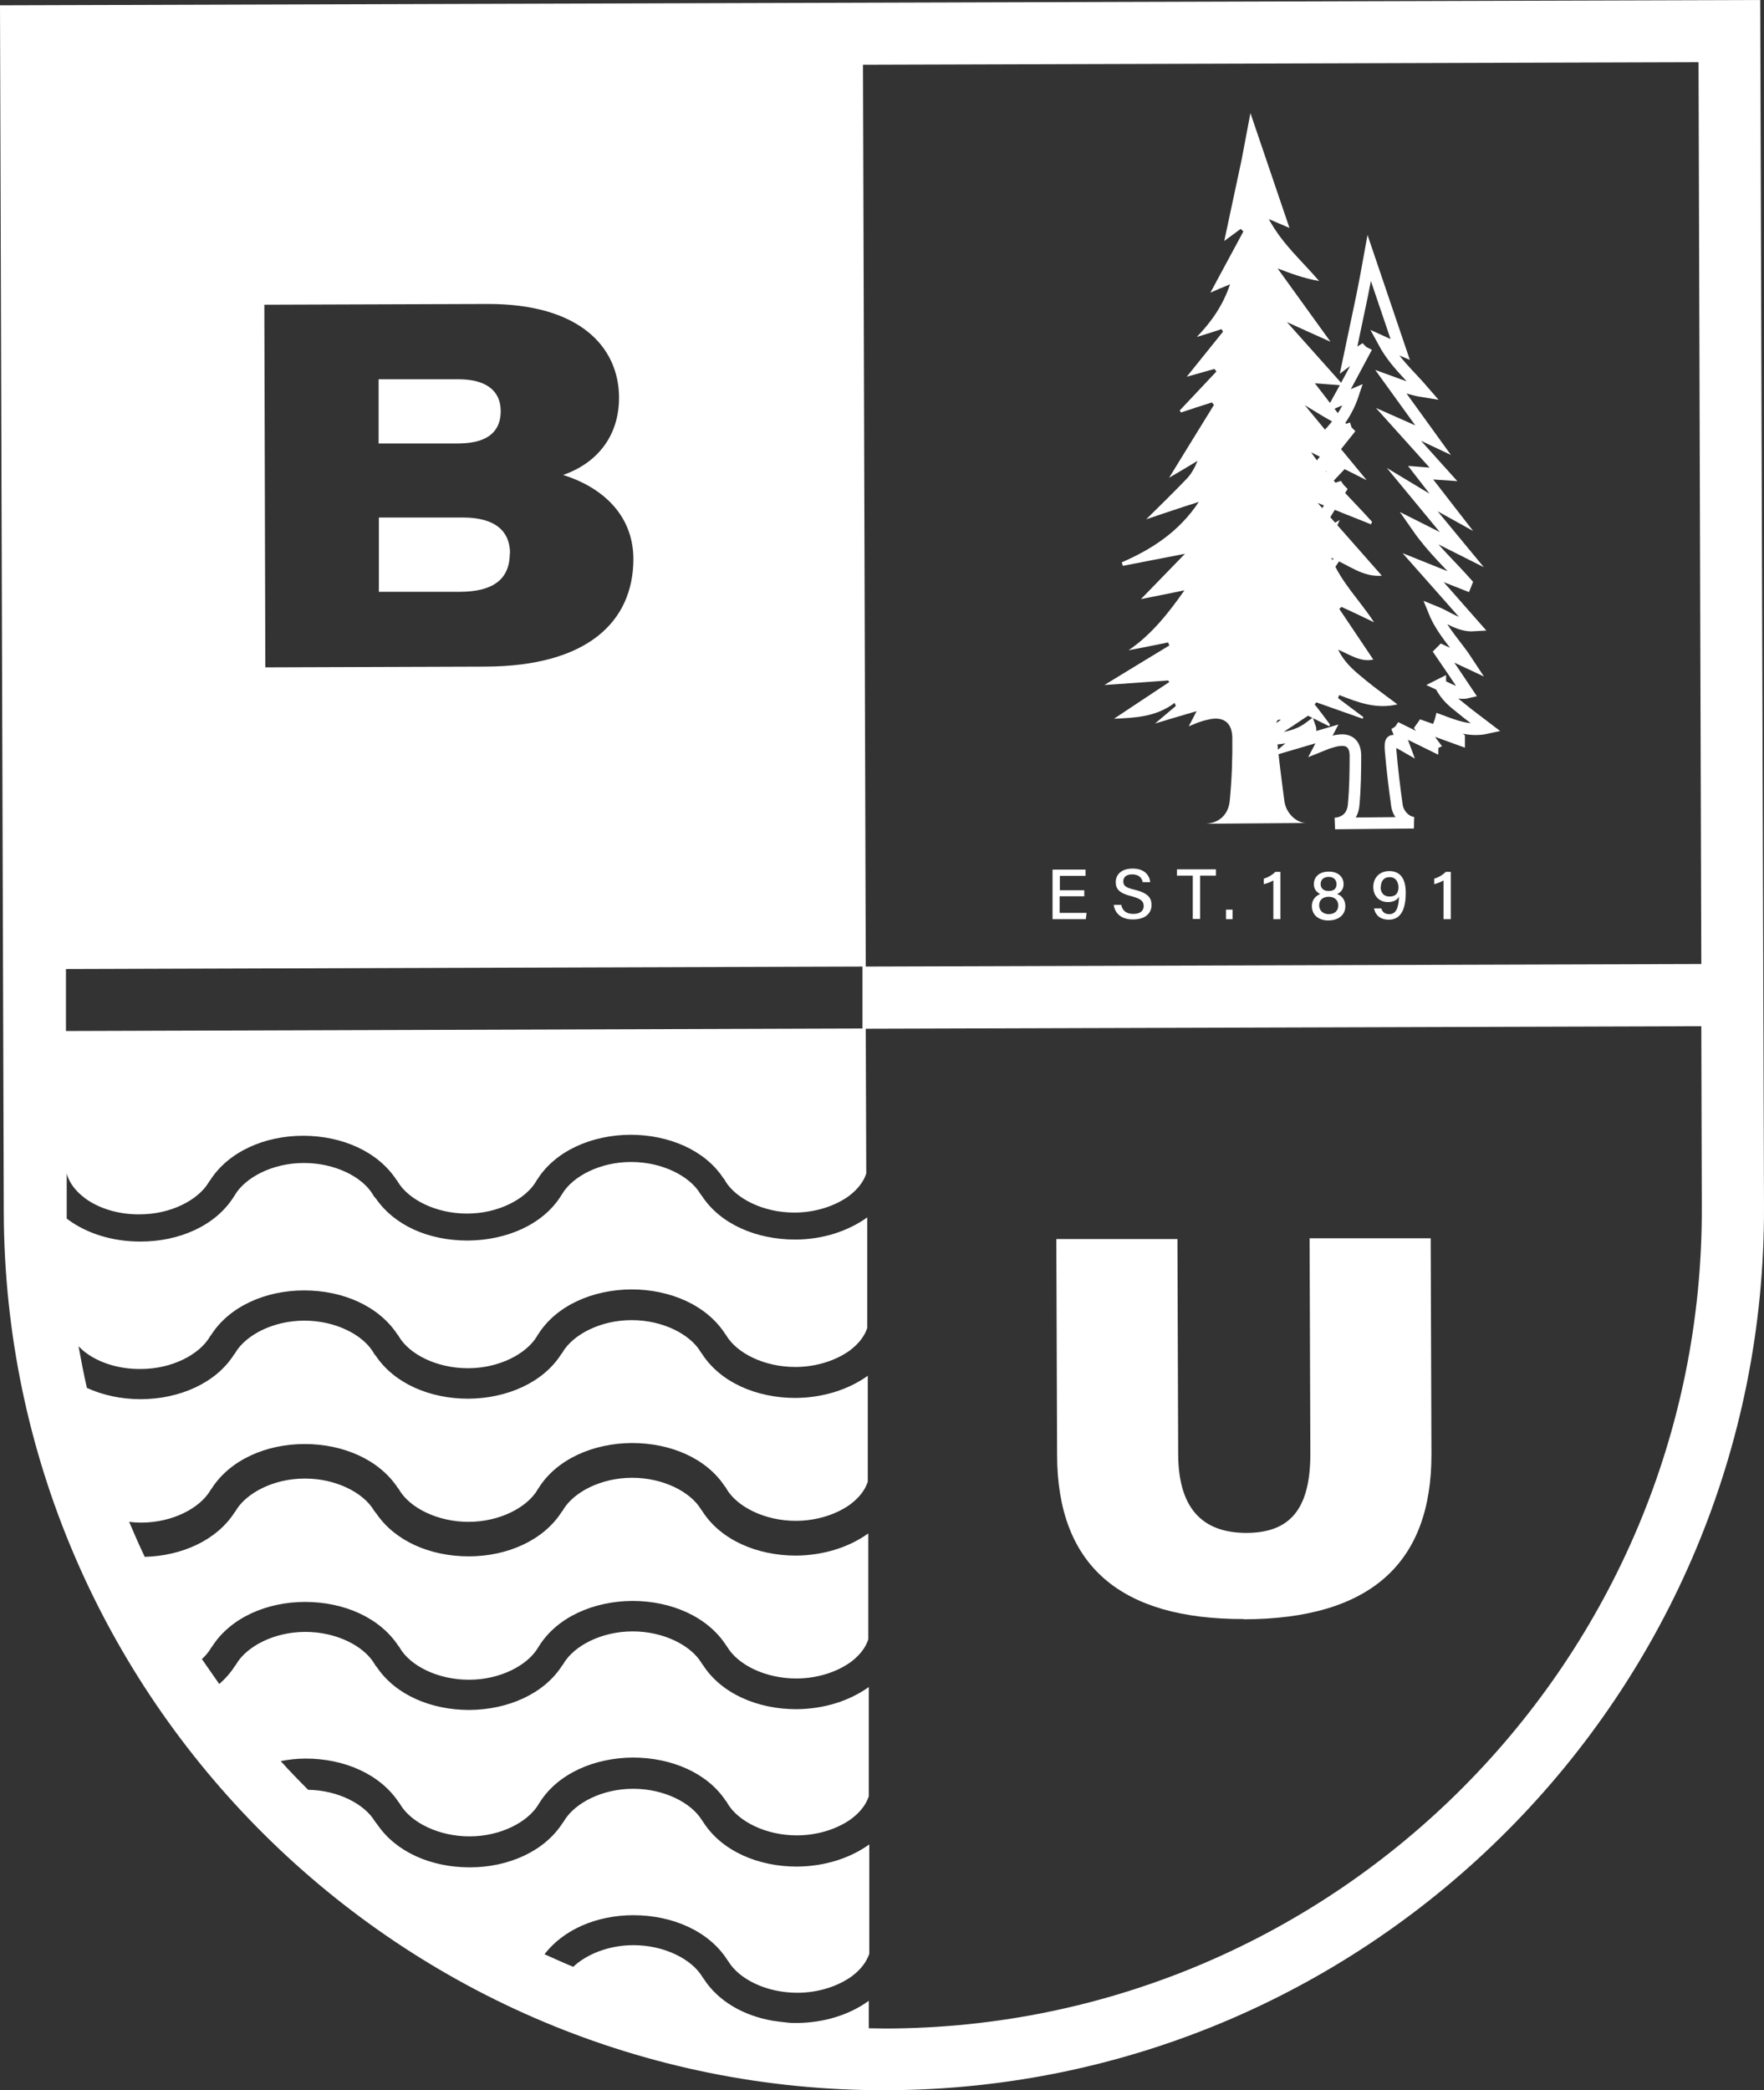
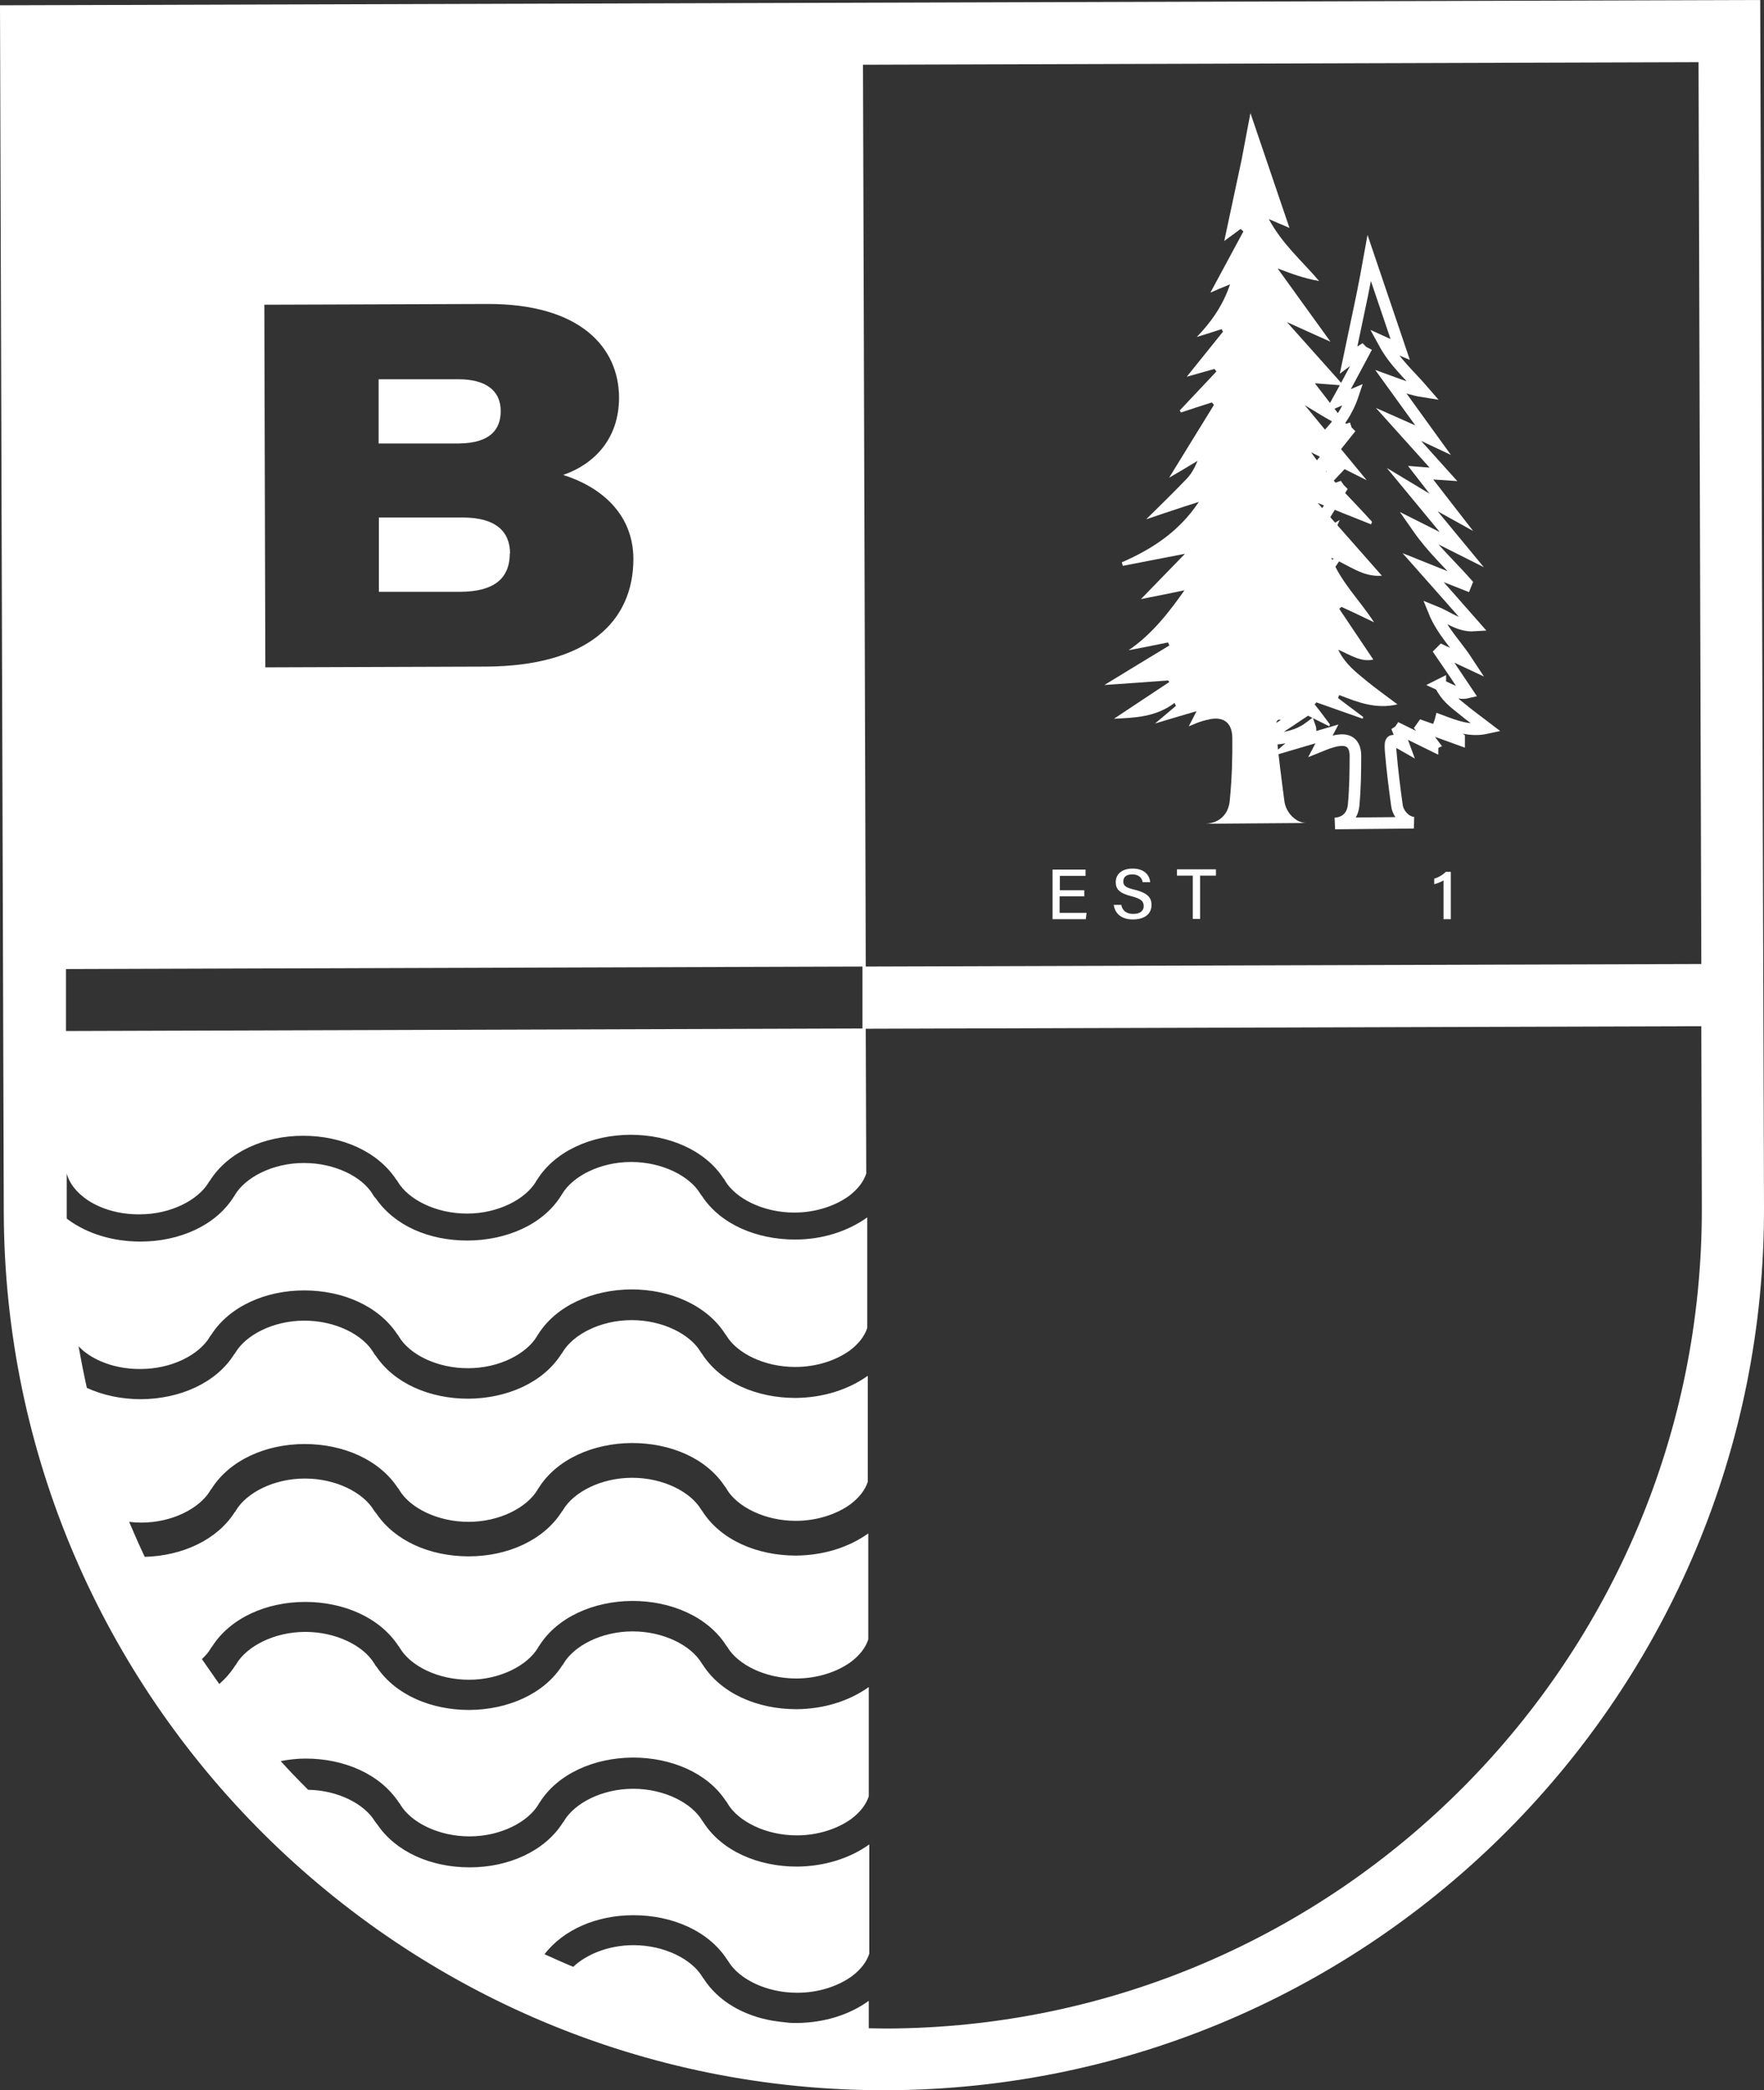
<svg xmlns="http://www.w3.org/2000/svg" id="Layer_2" data-name="Layer 2" viewBox="0 0 70.07 83">
  <rect x="0" y="0" width="70.07" height="83" fill="#333333" stroke="none" />
  <defs>
    <style> .cls-1, .cls-2 { fill: none; } .cls-2 { stroke: #fff; stroke-miterlimit: 10; stroke-width: .46px; } .cls-3 { fill: #fff; } .cls-4 { clip-path: url(#clippath); } </style>
    <clipPath id="clippath">
      <rect class="cls-1" width="70.07" height="83" />
    </clipPath>
  </defs>
  <g id="Layer_1-2" data-name="Layer 1">
    <g class="cls-4">
      <g>
        <path class="cls-3" d="M.15,48.15c.06,19.28,15.79,34.91,35.07,34.85,19.28-.06,34.91-15.79,34.85-35.07l-.15-47.93L0,.21l.15,47.93ZM34.28,2.57l33.19-.1.11,35.81-33.19.1-.11-35.81ZM10.49,12.1l8.87-.03c3.68-.01,5.22,1.72,5.23,3.71,0,1.67-1.01,2.66-2.22,3.08,1.44.45,2.78,1.5,2.79,3.33,0,2.5-1.83,4.26-5.86,4.28l-8.76.03-.04-14.39h0ZM2.61,38.48l31.65-.1v2.46l-31.64.1v-2.46h0ZM2.61,46.39c.05.44.31.85.78,1.2.52.38,1.29.64,2.16.63,1.24,0,2.32-.57,2.74-1.27,0,0,0-.01.01-.02.01-.02.03-.03.04-.05.72-1.14,2.16-1.78,3.7-1.78,1.54,0,2.96.62,3.7,1.74.03.03.05.06.07.1.42.69,1.5,1.25,2.74,1.25s2.32-.57,2.74-1.27c.01-.03.03-.05.05-.08.72-1.14,2.16-1.77,3.7-1.78,1.53,0,2.96.61,3.69,1.72.03.03.06.07.08.12.42.69,1.5,1.25,2.74,1.25.86,0,1.63-.27,2.16-.65.36-.27.59-.57.7-.9l-.02-5.75,33.19-.1.02,7.2c.05,17.92-14.48,32.55-32.4,32.6-.23,0-.46-.01-.69-.01v-1.09c-.76.55-1.76.87-2.85.88-.14,0-.29,0-.42-.02-.18-.02-.37-.04-.55-.07-1.16-.2-2.17-.78-2.74-1.67-.02-.02-.04-.05-.05-.07-.42-.7-1.5-1.26-2.74-1.26-.98,0-1.86.36-2.39.86-.39-.16-.76-.33-1.14-.5.76-.99,2.09-1.55,3.53-1.55,1.55,0,2.99.63,3.72,1.76.02.02.03.05.05.07.42.7,1.5,1.25,2.74,1.25.86,0,1.63-.27,2.16-.65.36-.27.59-.57.7-.9v-4.34c-.77.55-1.77.87-2.87.88-1.55,0-2.99-.62-3.72-1.76-.02-.02-.03-.05-.05-.07-.42-.7-1.5-1.26-2.74-1.26s-2.32.57-2.74,1.27c-.01.03-.03.05-.05.07-.72,1.14-2.16,1.78-3.7,1.78s-2.93-.61-3.67-1.7c-.03-.04-.07-.08-.1-.13-.41-.68-1.45-1.23-2.65-1.25-.37-.37-.74-.75-1.09-1.14.32-.06.65-.1.99-.1,1.54,0,2.96.62,3.7,1.74.03.03.05.06.07.1.42.69,1.5,1.25,2.74,1.25s2.32-.57,2.74-1.27c.01-.03.03-.05.05-.08.72-1.14,2.16-1.77,3.7-1.78,1.53,0,2.96.61,3.69,1.72.03.03.06.07.08.12.42.69,1.5,1.25,2.74,1.25.86,0,1.63-.27,2.16-.65.36-.27.59-.57.7-.9v-4.34c-.77.55-1.77.87-2.87.88-1.55,0-2.99-.62-3.72-1.76-.02-.02-.04-.05-.05-.07-.42-.7-1.5-1.26-2.74-1.26s-2.32.57-2.74,1.27c-.01.03-.03.05-.05.07-.72,1.14-2.16,1.77-3.7,1.78-1.52,0-2.93-.6-3.67-1.7-.04-.04-.07-.08-.1-.14-.42-.7-1.5-1.26-2.74-1.26s-2.32.57-2.74,1.27c-.01.03-.03.05-.05.07-.17.27-.39.52-.63.73-.23-.33-.46-.66-.69-.99.14-.13.26-.27.35-.42.01-.03.03-.05.05-.07.72-1.14,2.16-1.78,3.7-1.78,1.54,0,2.96.62,3.7,1.74.03.03.05.06.07.1.42.7,1.5,1.25,2.74,1.25s2.32-.57,2.74-1.27c.01-.03.03-.05.05-.08.72-1.14,2.16-1.77,3.7-1.78,1.55,0,2.99.63,3.72,1.76.02.02.03.05.05.07.42.7,1.5,1.25,2.74,1.25.86,0,1.63-.27,2.16-.65.36-.27.59-.57.7-.9v-4.21c-.77.55-1.77.87-2.87.88-1.55,0-2.99-.62-3.72-1.76-.02-.02-.03-.05-.05-.07-.42-.7-1.5-1.26-2.74-1.26s-2.32.57-2.74,1.27c-.01.03-.03.05-.05.07-.72,1.14-2.16,1.78-3.7,1.78s-2.93-.61-3.67-1.7c-.03-.04-.07-.08-.1-.13-.42-.7-1.5-1.26-2.74-1.26s-2.32.57-2.74,1.27c-.01.03-.03.05-.05.07-.7,1.1-2.08,1.73-3.57,1.77-.22-.46-.42-.92-.62-1.39.16.02.31.03.48.03,1.24,0,2.32-.57,2.74-1.27,0,0,0-.01.01-.02.01-.02.03-.03.04-.05.72-1.14,2.16-1.78,3.7-1.78,1.54,0,2.96.62,3.7,1.74.03.03.05.06.07.1.42.69,1.5,1.25,2.74,1.25s2.32-.57,2.74-1.27c.01-.03.03-.05.05-.08.72-1.14,2.16-1.77,3.7-1.78,1.55,0,2.96.61,3.69,1.72.03.03.06.07.08.12.42.69,1.5,1.25,2.74,1.25.86,0,1.63-.27,2.16-.65.36-.27.59-.57.7-.9v-4.21c-.77.55-1.77.87-2.87.88-1.55,0-2.99-.62-3.72-1.76-.02-.02-.04-.05-.05-.07-.42-.7-1.5-1.26-2.74-1.26s-2.32.57-2.74,1.27c-.01.03-.03.05-.05.07-.72,1.14-2.16,1.77-3.7,1.78-1.52,0-2.93-.6-3.67-1.7-.04-.04-.07-.08-.1-.14-.42-.7-1.5-1.26-2.74-1.26s-2.32.57-2.74,1.27c-.01.03-.03.05-.05.07-.72,1.14-2.16,1.77-3.7,1.78-.78,0-1.52-.16-2.15-.45-.12-.54-.23-1.1-.33-1.65.1.1.2.19.31.27.52.38,1.29.64,2.16.63,1.24,0,2.32-.57,2.74-1.27.01-.03.03-.05.05-.07.72-1.14,2.16-1.78,3.7-1.78,1.54,0,2.96.62,3.7,1.74.03.03.05.06.07.1.42.7,1.5,1.25,2.74,1.25s2.32-.57,2.74-1.27c.01-.03.03-.05.05-.08.72-1.14,2.16-1.77,3.7-1.78,1.55,0,2.99.63,3.72,1.76.02.02.03.05.05.07.42.7,1.5,1.25,2.74,1.25.86,0,1.63-.27,2.16-.65.36-.27.59-.57.7-.9v-4.39c-.77.55-1.77.88-2.87.88-1.53,0-2.96-.61-3.69-1.72-.03-.03-.05-.07-.08-.11-.42-.69-1.5-1.25-2.74-1.25-1.24,0-2.32.57-2.74,1.27-.02.03-.03.05-.05.08-.72,1.14-2.16,1.76-3.7,1.77-1.55,0-2.9-.59-3.65-1.67-.05-.05-.09-.1-.12-.16-.42-.7-1.5-1.25-2.74-1.25s-2.32.57-2.74,1.27c-.01.03-.03.05-.05.08-.72,1.14-2.16,1.77-3.7,1.77-1.1,0-2.1-.31-2.86-.86-.02-.02-.04-.03-.07-.05,0-.12,0-.23,0-.35v-1.75l-.03.07h-.01Z" />
-         <path class="cls-3" d="M49.4,64.3c5.08-.01,7.47-2.27,7.46-6.56l-.03-8.57h-4.81s.03,8.56.03,8.56c0,2.27-.87,3.13-2.53,3.14-1.57,0-2.71-.77-2.72-3.12l-.03-8.55h-4.81s.03,8.58.03,8.58c.01,4.41,2.54,6.52,7.41,6.51h0Z" />
        <path class="cls-3" d="M20.26,21.98c0-.88-.58-1.43-1.87-1.43h-3.34v2.95h3.24c1.25-.01,1.96-.46,1.96-1.53h0Z" />
        <path class="cls-3" d="M19.89,16.33c0-.86-.64-1.27-1.68-1.27h-3.17v2.55h3.18c1.29-.01,1.67-.59,1.67-1.29h0Z" />
        <path class="cls-3" d="M53.16,25.8c.5.22.91.5,1.39.39-.46-.69-.91-1.35-1.35-2.01.03-.03.05-.05.09-.08.43.2.86.4,1.29.61-.57-.88-1.3-1.57-1.7-2.56.67.27,1.25.78,2.01.71-.83-.95-1.67-1.89-2.55-2.89.76.31,1.44.58,2.12.85.01-.03.03-.06.04-.1-.79-.89-1.67-1.68-2.42-2.76.8.4,1.51.76,2.21,1.11l-2.46-2.98c.32.19.63.39.95.57.32.18.64.35.96.52l-1.51-1.96c.33.03.74.05,1.14.09l-2.25-2.52c.63.29,1.18.53,1.73.78l-2.1-2.91c.59.22,1,.38,1.65.5-.7-.82-1.46-1.46-2-2.46.33.14.58.25.82.35l-1.55-4.56c-.13.7-.24,1.27-.35,1.85l-.69,3.23c.26-.19.45-.33.65-.48.03.03.07.06.11.1-.44.82-.88,1.63-1.31,2.43.2-.09.46-.2.78-.33-.29.86-.76,1.51-1.32,2.09.33-.1.65-.2.98-.31.02.03.04.06.06.1-.48.6-.96,1.19-1.44,1.79.35-.1.72-.2,1.1-.31.03.03.05.07.08.1-.49.52-.97,1.03-1.46,1.55.02.03.04.05.05.08.41-.14.82-.27,1.23-.4.03.03.05.07.08.1-.61.98-1.21,1.97-1.78,2.89.33-.19.73-.43,1.13-.67-.12.29-.26.54-.45.73-.52.54-1.07,1.08-1.59,1.59.65-.22,1.36-.46,2.09-.69-.79,1.19-1.87,1.88-3.06,2.4.01.05.03.09.04.14.8-.16,1.61-.31,2.47-.48-.57.59-1.13,1.16-1.75,1.8.61-.12,1.15-.23,1.73-.35-.64.91-1.31,1.76-2.22,2.38.52-.1,1.05-.2,1.57-.31.01.04.03.07.05.12-.83.5-1.66,1.01-2.58,1.57.9-.06,1.72-.12,2.53-.18.01.02.03.04.05.06-.74.49-1.48.98-2.2,1.46.82-.04,1.66-.06,2.41-.63.01.04.03.08.05.12-.25.21-.5.42-.83.7.6-.18,1.09-.33,1.65-.49-.12.24-.2.39-.31.6.19-.07.32-.14.46-.18.14-.05.28-.08.43-.11.51-.08.83.16.84.74.01.82-.02,1.66-.1,2.49-.05.57-.42.89-.93.93l3.94-.03c-.39-.02-.78-.41-.84-.86-.12-.91-.24-1.81-.32-2.72-.05-.59.03-.63.5-.37.05.03.1.05.17.1-.11-.27-.19-.49-.28-.71.03-.03.06-.05.1-.08.54.27,1.08.53,1.61.8.01-.02.02-.05.03-.07-.2-.27-.4-.54-.61-.8.02-.03.05-.05.07-.08.61.22,1.23.43,1.84.65l.02-.07c-.33-.25-.67-.5-1-.75.01-.04.03-.08.05-.12.74.29,1.46.57,2.31.37-.45-.34-.86-.63-1.25-.95-.38-.32-.79-.61-1.09-1.19h0Z" />
        <path class="cls-2" d="M57.19,27.19c.4.18.72.4,1.1.31-.37-.55-.72-1.08-1.08-1.6.02-.02.05-.05.07-.07.34.16.69.32,1.03.48-.45-.69-1.03-1.25-1.35-2.04.53.21.99.61,1.6.57-.66-.75-1.32-1.5-2.03-2.3.6.24,1.14.46,1.68.67.01-.03.02-.05.03-.07-.63-.71-1.33-1.34-1.93-2.2.64.32,1.2.61,1.76.89l-1.95-2.36c.25.15.5.31.76.45.25.14.51.27.76.41l-1.21-1.56c.26.02.59.05.91.07l-1.8-2c.5.22.94.42,1.38.63l-1.67-2.31c.47.17.8.31,1.31.39-.56-.65-1.16-1.16-1.59-1.95.26.12.46.2.65.28l-1.23-3.63c-.1.56-.19,1.01-.28,1.47l-.54,2.57c.2-.15.36-.27.52-.37.03.03.05.05.09.07-.35.65-.69,1.3-1.04,1.93.16-.07.37-.16.61-.26-.23.69-.6,1.2-1.05,1.66.26-.08.52-.16.78-.25.01.03.03.05.05.07-.38.48-.76.95-1.15,1.42.28-.07.58-.16.87-.24.02.03.04.05.06.08l-1.16,1.23s.03.04.05.06c.33-.11.65-.21.97-.32.02.03.04.05.07.08-.48.78-.96,1.57-1.42,2.29.26-.16.58-.34.9-.53-.1.23-.21.42-.35.58-.42.44-.85.85-1.26,1.27.52-.18,1.08-.36,1.66-.55-.63.95-1.48,1.5-2.43,1.91.01.03.02.07.03.11.64-.12,1.28-.25,1.97-.38-.46.46-.9.92-1.4,1.43.48-.1.92-.18,1.38-.27-.51.73-1.05,1.4-1.76,1.9.42-.08.83-.16,1.25-.25.01.03.03.06.04.09-.66.4-1.32.8-2.05,1.25.72-.05,1.37-.1,2.02-.14.01.01.03.03.04.05-.59.39-1.17.78-1.75,1.16.65-.03,1.32-.05,1.92-.5.01.03.03.06.03.1-.2.16-.39.33-.66.56.48-.14.86-.26,1.31-.39-.1.19-.16.31-.25.48.15-.06.26-.11.37-.14.11-.03.22-.07.34-.08.41-.06.66.13.67.59,0,.66-.01,1.32-.07,1.97-.04.46-.33.71-.74.74l3.13-.03c-.31-.02-.62-.33-.67-.68-.1-.72-.19-1.44-.25-2.16-.04-.47.03-.5.39-.3.03.02.07.04.14.08-.08-.22-.15-.39-.22-.57.03-.02.05-.04.07-.07.43.21.85.42,1.28.63,0-.02.01-.04.03-.05l-.48-.64s.03-.04.05-.07c.49.17.97.34,1.46.52v-.05c-.25-.2-.52-.39-.78-.6.01-.03.03-.06.04-.1.59.22,1.16.45,1.84.3-.35-.27-.68-.5-.99-.76-.31-.25-.63-.48-.86-.95v-.02h0Z" />
        <path class="cls-3" d="M43.06,35.59h-.97v.66h1.07l-.03.25h-1.32v-1.97h1.31v.25h-1.02v.57h.97v.25h0Z" />
        <path class="cls-3" d="M44.54,35.94c.05.23.21.35.48.35.29,0,.41-.14.41-.31,0-.19-.1-.29-.48-.39-.48-.12-.63-.28-.63-.56,0-.3.22-.54.67-.54.48,0,.67.27.7.54h-.3c-.03-.16-.14-.31-.42-.31-.22,0-.35.1-.35.28s.11.25.45.33c.57.14.67.35.67.61,0,.33-.25.57-.74.57s-.72-.27-.76-.58h.31Z" />
        <path class="cls-3" d="M47.38,34.77h-.63v-.25h1.55v.25h-.63v1.72h-.29v-1.72h0Z" />
-         <path class="cls-3" d="M50.58,36.5v-1.54c-.09.06-.28.13-.38.15v-.22c.15-.04.33-.14.46-.27h.2v1.88h-.29,0Z" />
-         <path class="cls-3" d="M52.11,35.97c0-.26.18-.41.33-.47-.16-.08-.25-.21-.25-.39,0-.29.21-.5.6-.5.35,0,.58.2.58.5,0,.2-.11.33-.26.39.17.05.33.22.33.48,0,.36-.28.57-.68.57-.37,0-.65-.21-.65-.57h0ZM53.16,35.96c0-.22-.15-.35-.38-.35-.26,0-.38.15-.38.34s.14.35.38.35c.22,0,.38-.12.38-.35h0ZM52.46,35.11c0,.15.1.27.32.27.21,0,.31-.1.31-.27,0-.16-.1-.29-.31-.29s-.32.12-.32.28h0Z" />
-         <path class="cls-3" d="M54.87,36.08c.05.14.14.22.32.22.35,0,.37-.46.38-.69-.09.15-.25.21-.44.21-.35,0-.58-.25-.58-.6s.23-.63.64-.63c.48,0,.65.37.65.86s-.11,1.07-.67,1.07c-.39,0-.55-.23-.59-.45h.29ZM54.84,35.22c0,.23.13.38.35.38.25,0,.36-.13.36-.37,0-.12-.05-.4-.35-.4-.24,0-.35.17-.35.39h0Z" />
        <path class="cls-3" d="M57.34,36.5v-1.54c-.09.06-.28.13-.37.15v-.22c.15-.04.33-.14.46-.27h.2v1.88h-.29Z" />
-         <path class="cls-3" d="M48.7,36.5v-.38h.26v.38h-.26Z" />
      </g>
    </g>
  </g>
</svg>